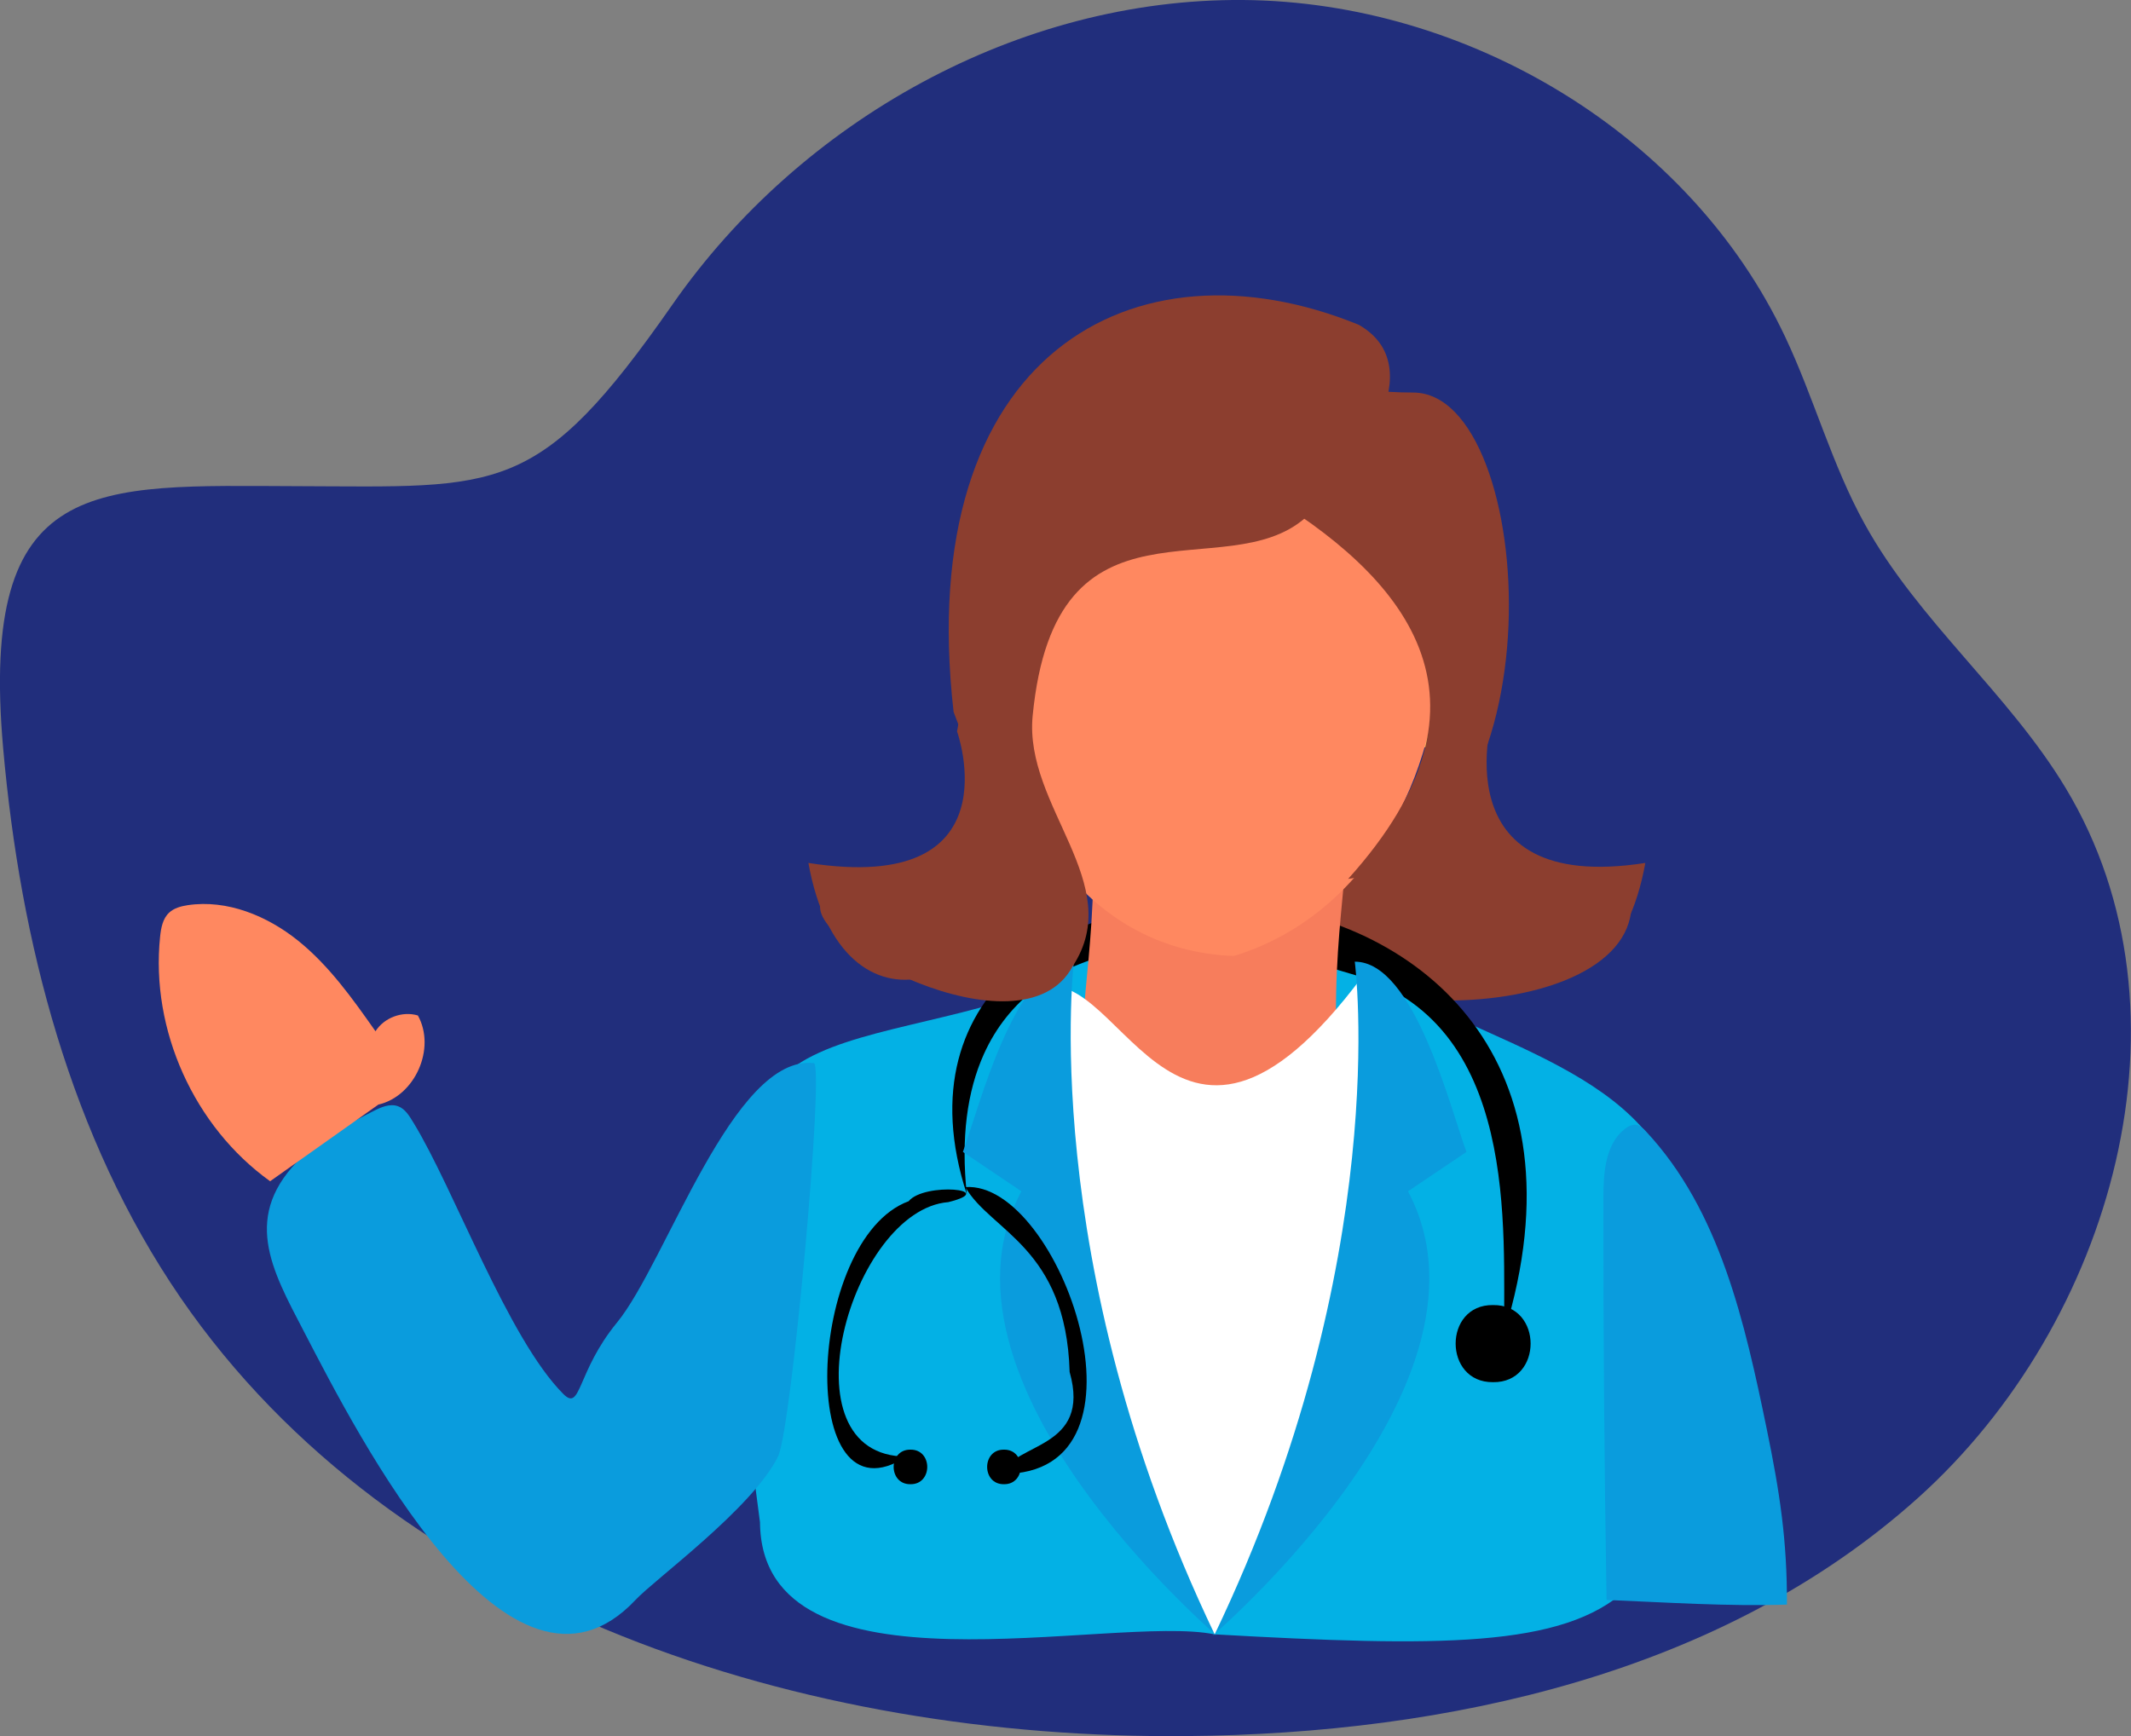
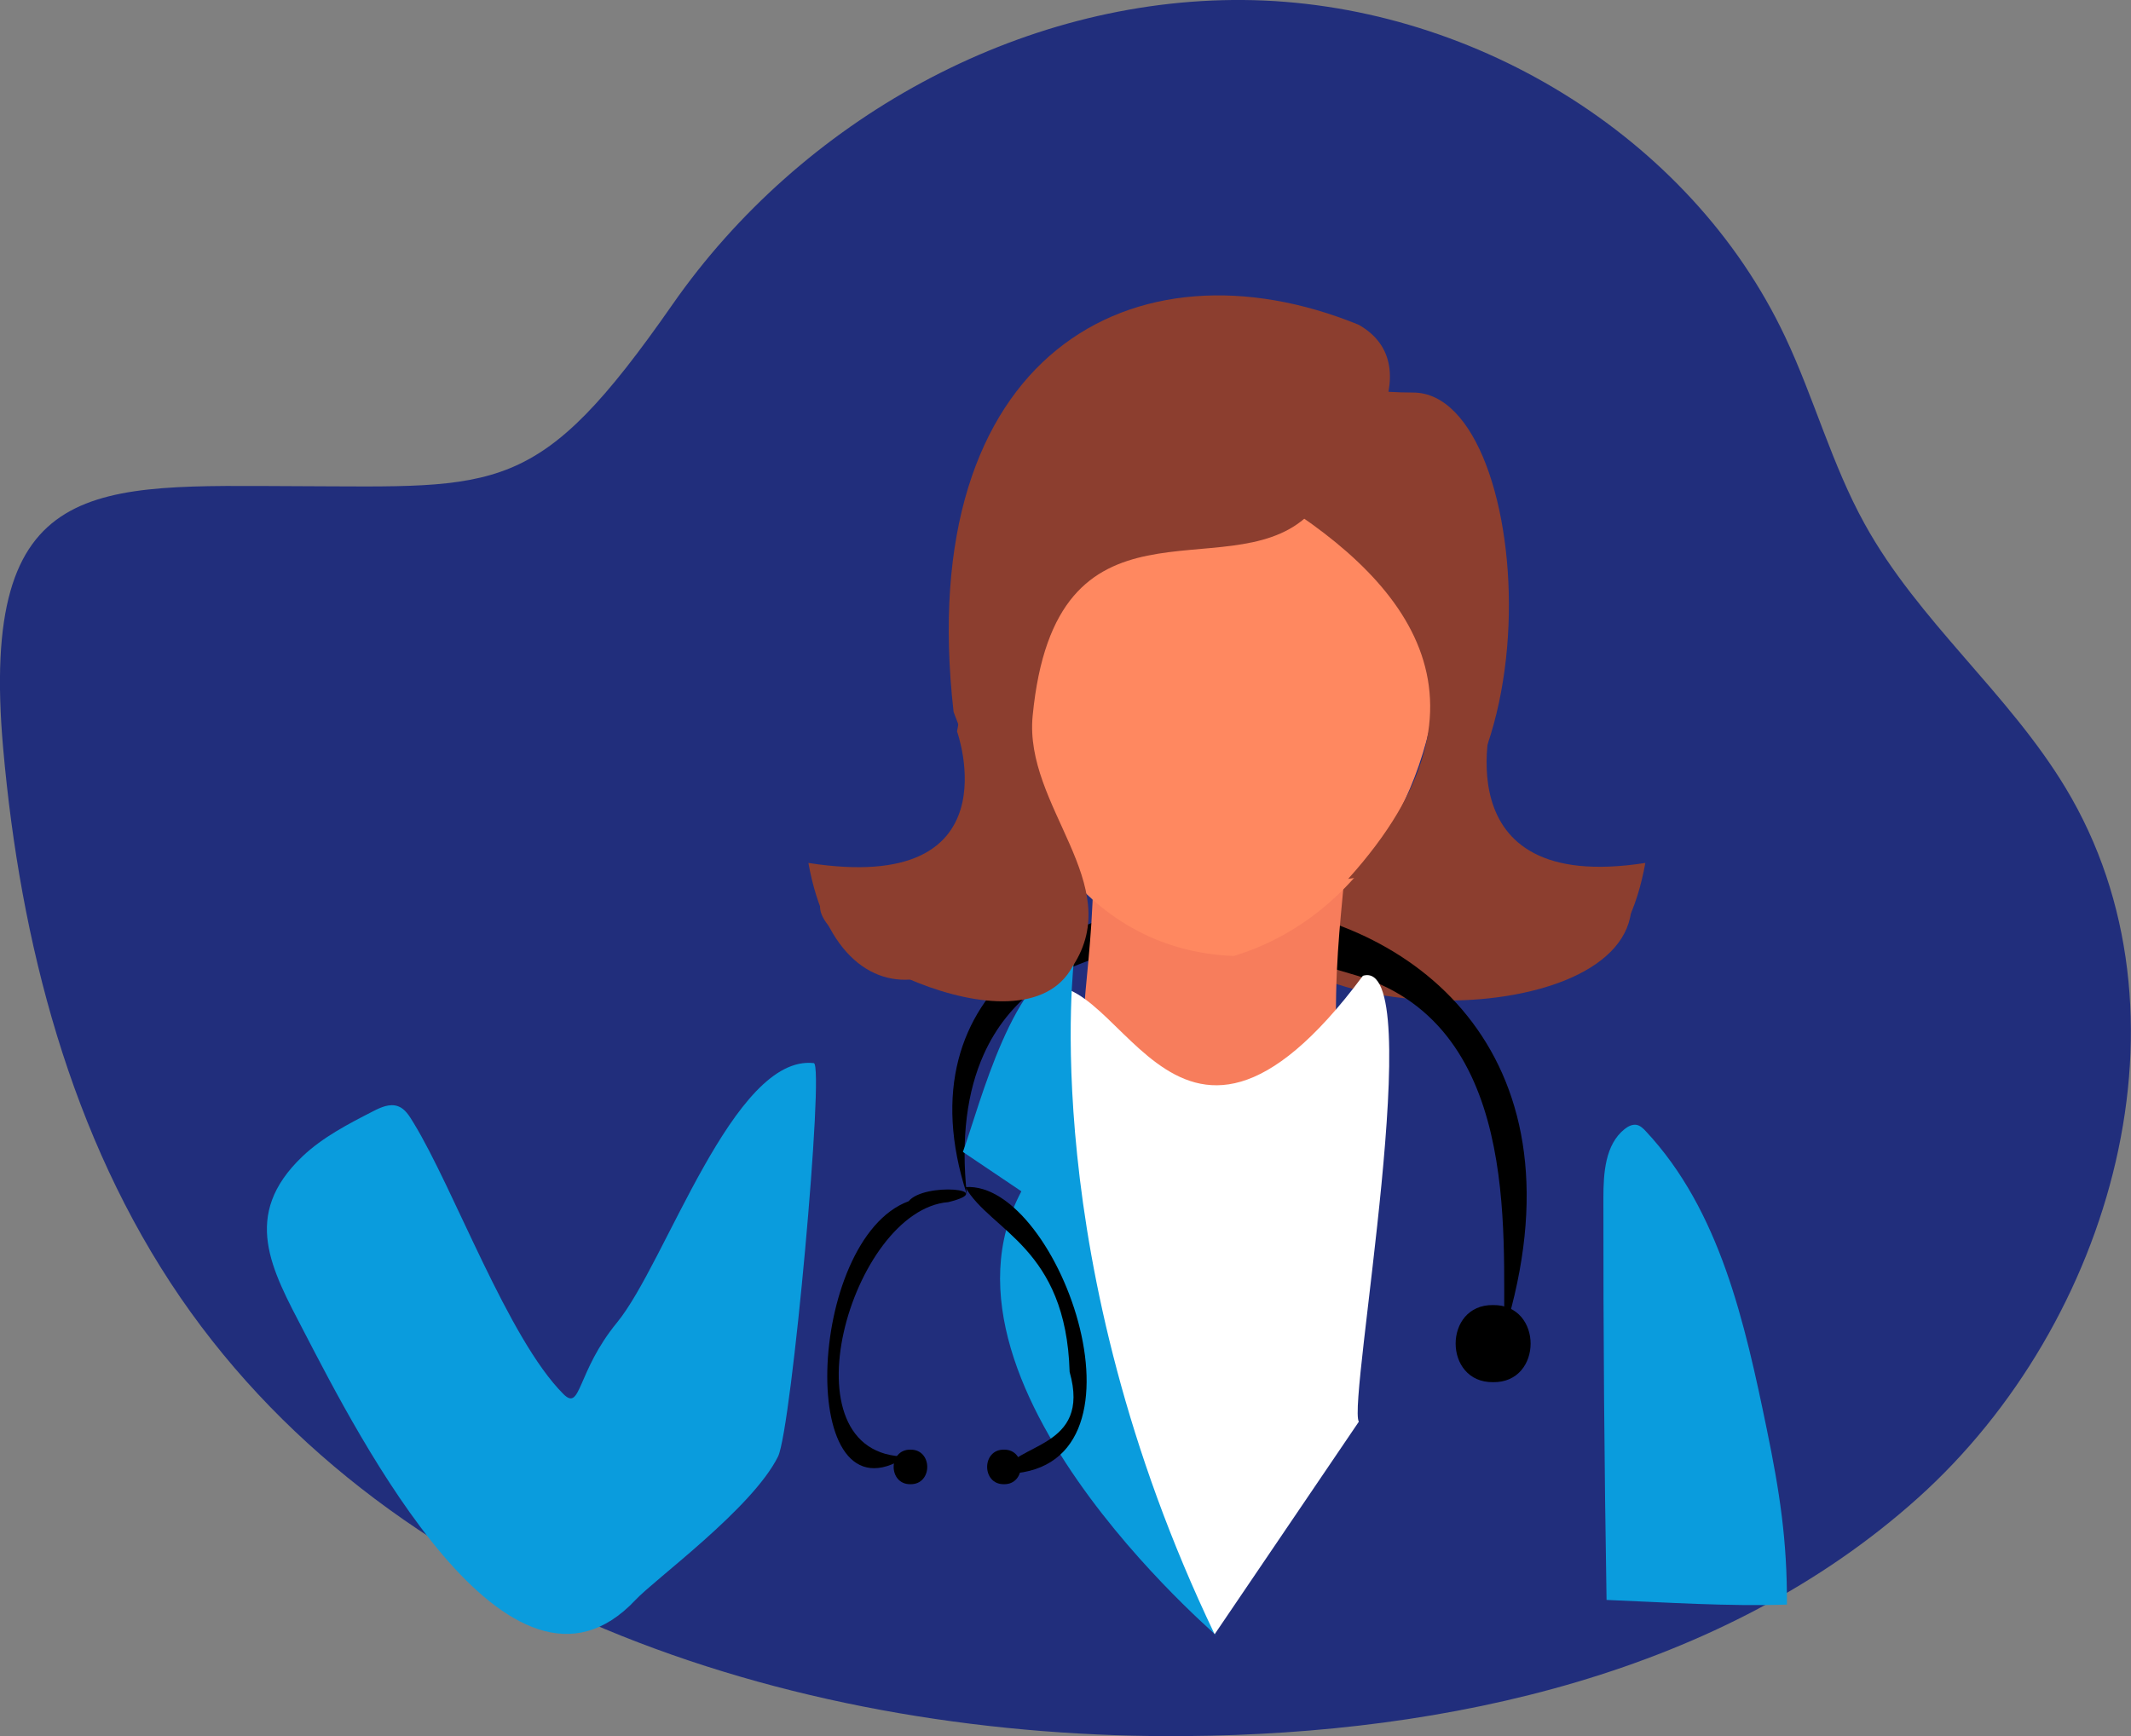
<svg xmlns="http://www.w3.org/2000/svg" version="1.0" id="Layer_1" x="0px" y="0px" viewBox="0 0 141.77 115.52" style="enable-background:new 0 0 141.77 115.52;" xml:space="preserve">
  <rect x="0" y="0" width="141.77" height="115.52" fill="#808080" stroke="none" />
  <style type="text/css">
	.st0{fill:#212E7C;}
	.st1{fill:#8C3E2F;}
	.st2{fill:#03B1E5;}
	.st3{fill:#F77D5C;}
	.st4{fill:#FFFFFF;}
	.st5{fill:#0A9CDD;}
	.st6{fill:#FCD462;}
	.st7{fill:#FF8860;}
</style>
  <g>
    <path class="st0" d="M44.74,20.26C53.27,8.01,67.79-0.12,82.71,0s29.7,8.92,36.06,22.43c1.92,4.07,3.1,8.49,5.28,12.43   c3.56,6.46,9.57,11.26,13.37,17.57c9.01,14.94,3.16,35.59-9.83,47.25s-31.23,15.69-48.68,15.84c-25.33,0.22-52.55-8.29-66.9-29.17   C4.69,75.68,1.35,62.69,0.21,49.79c-1.62-18.31,6.12-17.48,19.56-17.44C33.27,32.39,35.78,33.12,44.74,20.26z" />
    <g>
      <g>
        <path class="st1" d="M97.86,51.68l-15.05,8.37c1.77,8.74,25.44,8.58,25.73,0.25C93.98,63.39,97.86,51.68,97.86,51.68z" />
-         <path class="st2" d="M111.52,79.02c-2.62-8.56-15.21-10.04-21.3-15.14c-6.45-0.31-17.38-2.55-22.53,2.44     c-6.62,2.13-13.13,2.51-15.94,5.61c-5.41,5.99-2.81,16.44-1.19,29.36c0.1,12.17,23.43,6.07,30.24,7.46     C110.66,110.43,113.8,109.01,111.52,79.02z" />
        <path d="M100.08,88.67c-0.12-6.62,1.15-20.75-10.24-23.88c-11.89-3.67-21.12-1.9-24.39,5.36c-1.11,2.47-1.53,5.57-1.13,9.32     C55.42,52.12,111.26,52.29,100.08,88.67z" />
        <path class="st3" d="M72.49,51.84c24.59-1.21,14.78,0.81,16.64,21.04C64.54,74.09,74.35,72.07,72.49,51.84z" />
        <path class="st4" d="M90.67,64.93C77.7,82.35,74.4,62.61,68.6,66.02c-0.72,20.75-1.38,25.9,12.21,42.72     c0,0,9.59-14.14,9.59-14.14C89.62,93.35,95.11,63.57,90.67,64.93z" />
-         <path class="st5" d="M90.13,63.99c0,0,2.62,19.82-9.32,44.76c-2.08,1.63,19.97-16.1,12.86-29.48c0,0,3.89-2.62,3.89-2.62     C96.51,73.84,94.1,63.98,90.13,63.99z" />
        <path class="st5" d="M71.47,63.7c0,0-2.6,20.11,9.34,45.05c2.08,1.64-19.97-16.12-12.86-29.48c0,0-3.89-2.62-3.89-2.62     C65.21,73.48,67.4,64.56,71.47,63.7z" />
        <g>
-           <path class="st6" d="M96.31,42.17c-2.18-0.61-3.94,7.13-1.7,7.52C96.79,50.3,98.55,42.56,96.31,42.17z" />
          <path class="st6" d="M65.12,42.17c2.18-0.61,3.94,7.13,1.7,7.52C64.64,50.31,62.88,42.56,65.12,42.17z" />
          <path class="st7" d="M80.86,25.45c20.24,0.76,19.09,32.69,1.23,38.16C61.81,62.88,59.88,25.51,80.86,25.45z" />
        </g>
        <path d="M64.22,78.99c6.28-0.46,13.23,19.2,2.46,19.08c0.77-2.1,5.94-1.62,4.48-6.78C70.92,82.99,65.9,81.93,64.22,78.99z" />
        <path d="M63.09,79.99c-6.47,0.51-11.16,16.94-2.78,16.93c-7.39,4.84-6.71-14.47,0.14-16.99C61.5,78.65,66.52,79.14,63.09,79.99z" />
        <path d="M66.79,96.46c1.49-0.02,1.49,2.32,0,2.3C65.3,98.78,65.3,96.44,66.79,96.46z" />
        <path d="M60.57,96.46c1.49-0.02,1.49,2.32,0,2.3C59.08,98.78,59.08,96.44,60.57,96.46z" />
        <path d="M99.33,86.84c3.33-0.05,3.33,5.18,0,5.13C96.01,92.01,96.01,86.79,99.33,86.84z" />
-         <path d="M99.33,88.14c1.64-0.02,1.64,2.55,0,2.52C97.69,90.69,97.69,88.11,99.33,88.14z" />
+         <path d="M99.33,88.14c1.64-0.02,1.64,2.55,0,2.52z" />
        <path class="st1" d="M83.89,32.66c9.47,5.63,16.68,13.76,5.8,25.82c14.35-1.76,12.65-32.36,4.32-32.36     C85.13,26.11,76.95,21.52,83.89,32.66z" />
        <path class="st1" d="M90.39,21.61c-14.95-6.1-29.65,1.97-26.95,25.76c2.32,6.2,6.47,14.66-8.7,12.49     c-2,2.5,13.25,10.75,16.62,4.44c3.61-5.49-3.25-10.63-2.66-16.67c1.51-15.58,12.81-8.44,18.17-13.2     C90.5,31.21,95.27,24.39,90.39,21.61z" />
        <path class="st1" d="M63.67,48.67c0,0,3.92,10.91-9.89,8.75c2.24,12.42,13.21,8.73,14.83-2.44c0,0-4.36-9.57-4.36-9.57     L63.67,48.67z" />
        <path class="st1" d="M99.35,47.43c0,0-3.7,12.15,10.11,9.99c-2.24,12.42-13.21,8.73-14.83-2.44c0,0,4.36-9.57,4.36-9.57     L99.35,47.43z" />
      </g>
      <path class="st5" d="M106.88,106.46c-0.15-8.92-0.22-17.83-0.21-26.75c0-1.66,0.12-3.55,1.41-4.58c0.23-0.18,0.51-0.33,0.8-0.28    c0.25,0.05,0.44,0.24,0.61,0.42c4.94,5.28,6.59,12.75,8.05,19.83c0.86,4.18,1.36,7.41,1.34,11.67    C114.98,106.9,110.77,106.62,106.88,106.46z" />
      <path class="st5" d="M51.76,96.92c0.9-1.82,3.11-26.1,2.38-26.18c-5.36-0.6-9.83,13.29-13.09,17.26c-2.7,3.29-2.38,5.95-3.57,4.76    c-3.68-3.68-7.28-13.66-9.97-18.05c-0.27-0.44-0.55-0.93-1.03-1.1c-0.55-0.2-1.15,0.07-1.67,0.34c-1.66,0.85-3.34,1.72-4.69,3    c-4.11,3.92-2.05,7.52,0.1,11.65c3.61,6.95,13.68,26.77,22.06,17.86C43.55,105.09,50.04,100.38,51.76,96.92z" />
-       <path class="st7" d="M17.97,78.6c-5.06-3.63-7.96-10.07-7.32-16.26c0.06-0.58,0.17-1.21,0.6-1.61c0.33-0.31,0.79-0.43,1.24-0.5    c2.62-0.39,5.29,0.71,7.35,2.37s3.62,3.86,5.14,6.02c0.58-0.91,1.79-1.36,2.82-1.05c1.22,2.19-0.19,5.37-2.63,5.93" />
    </g>
  </g>
</svg>